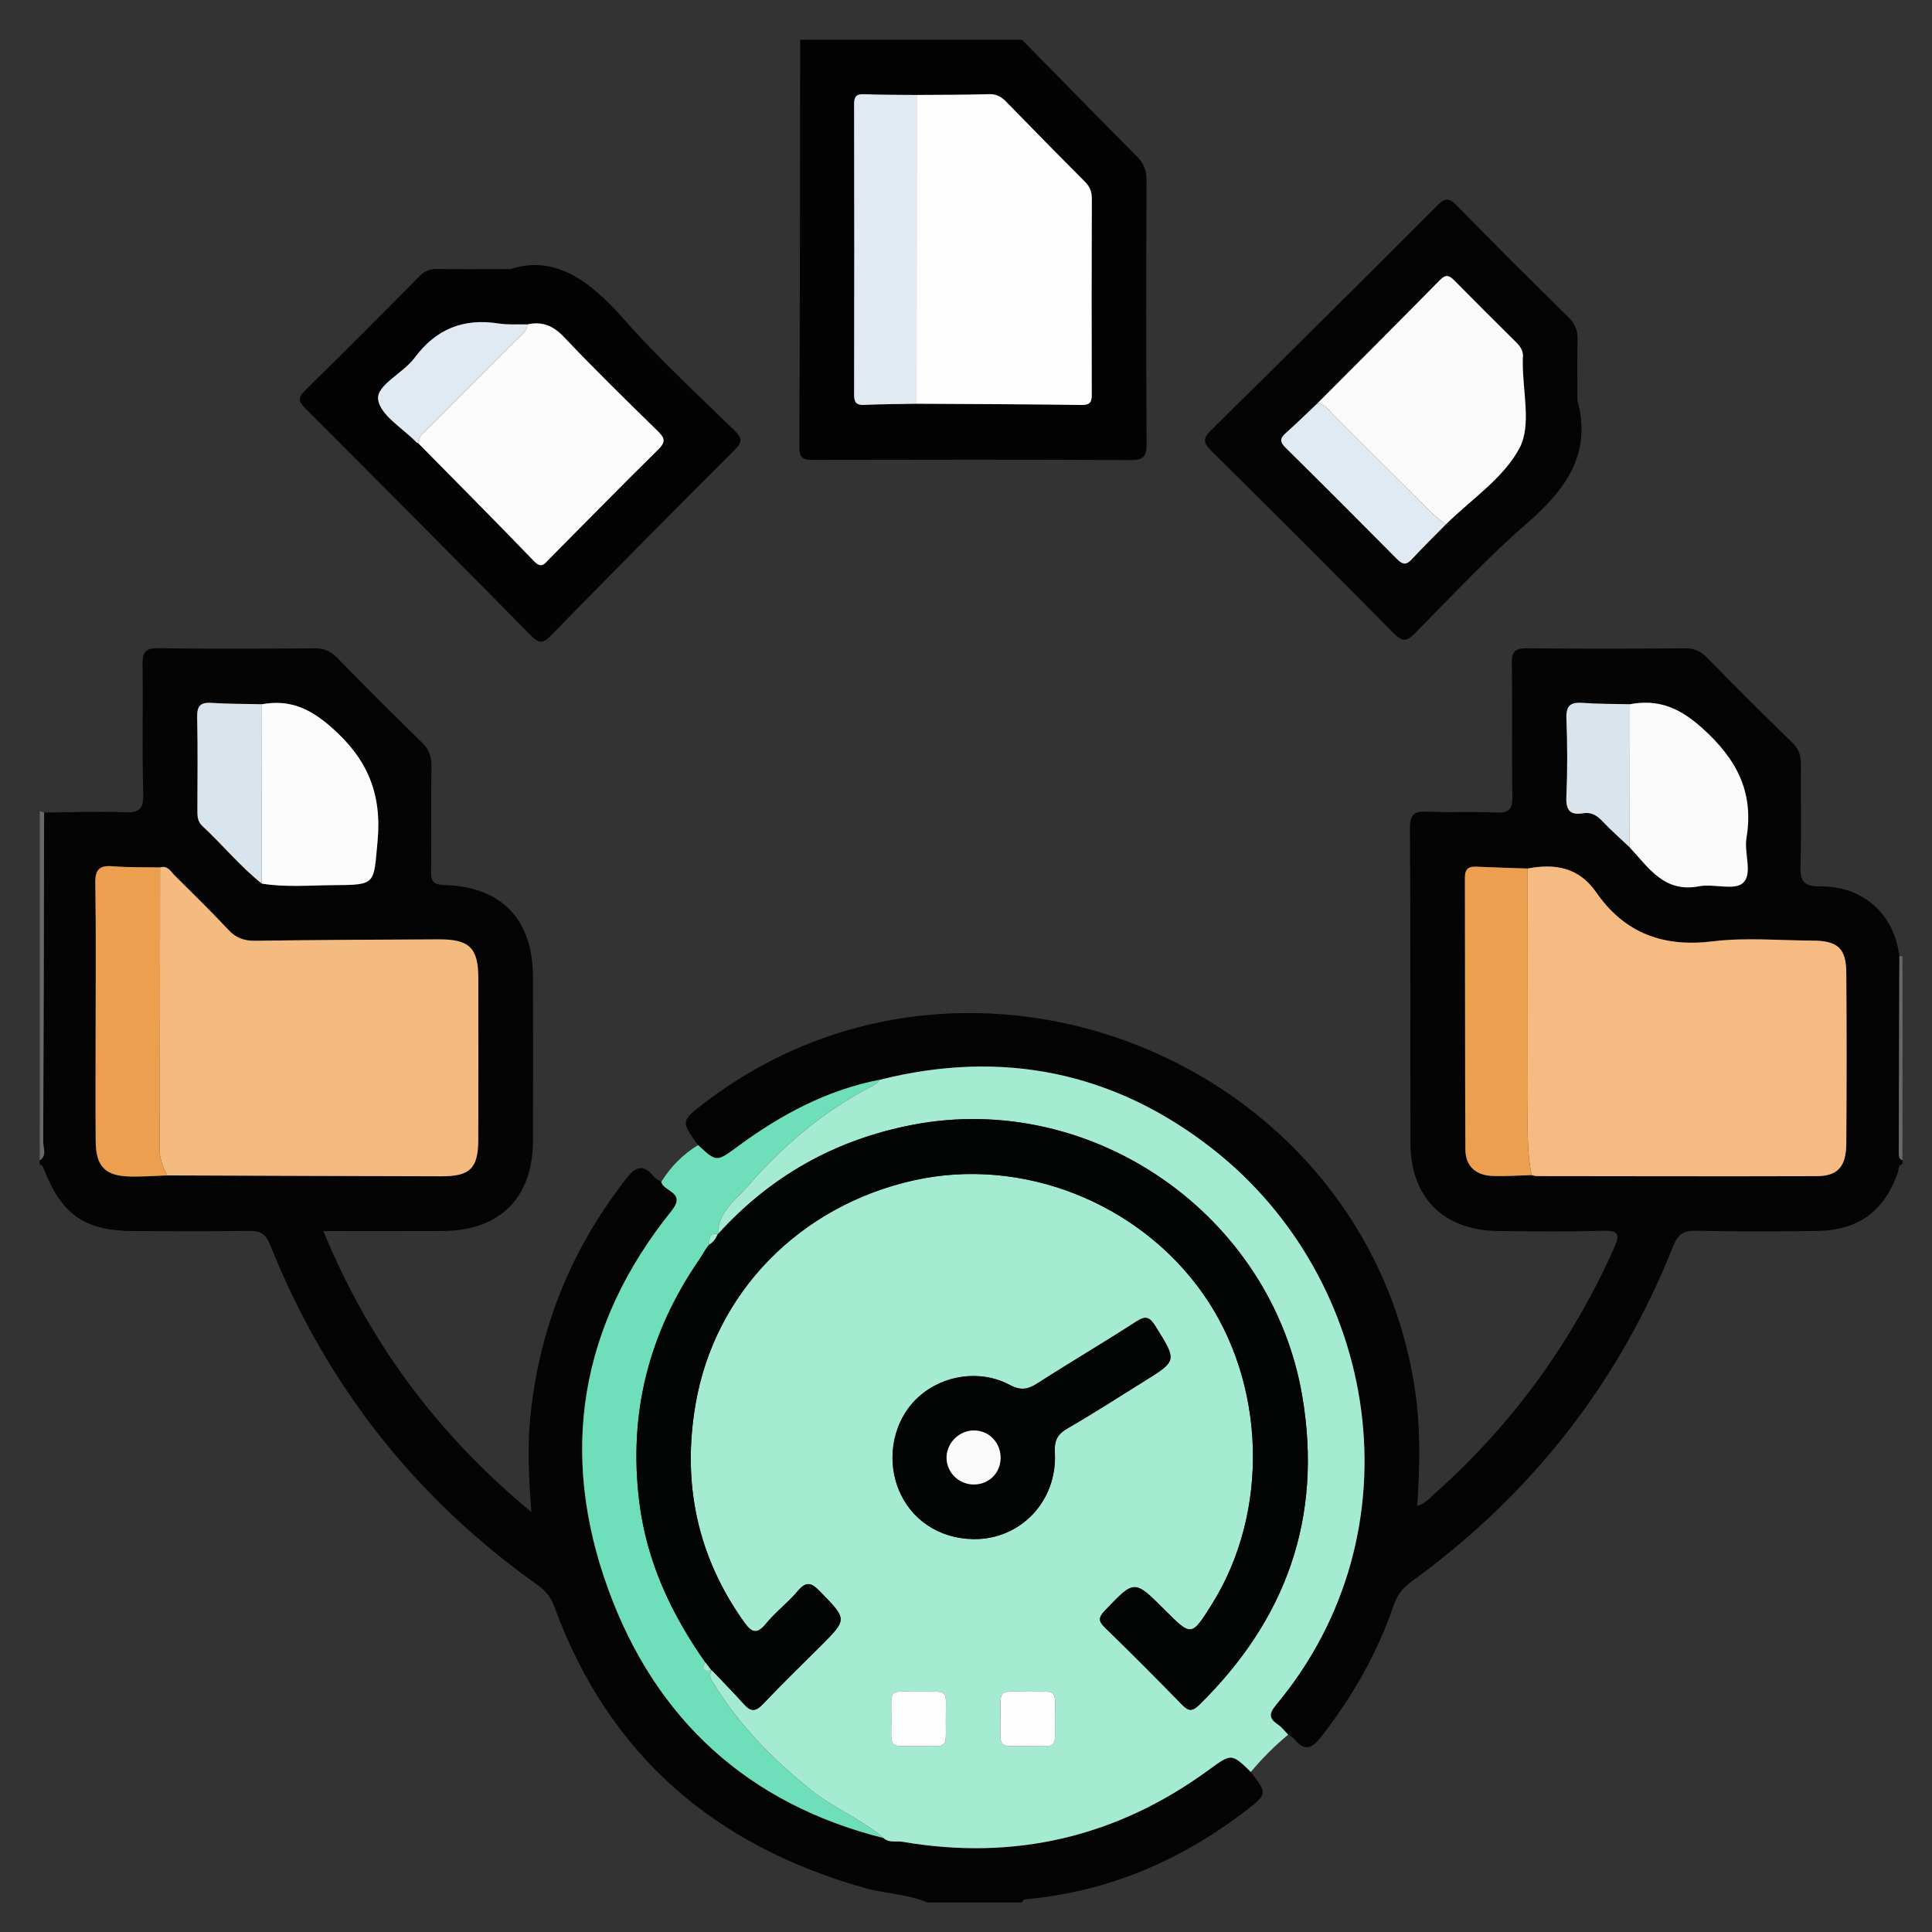
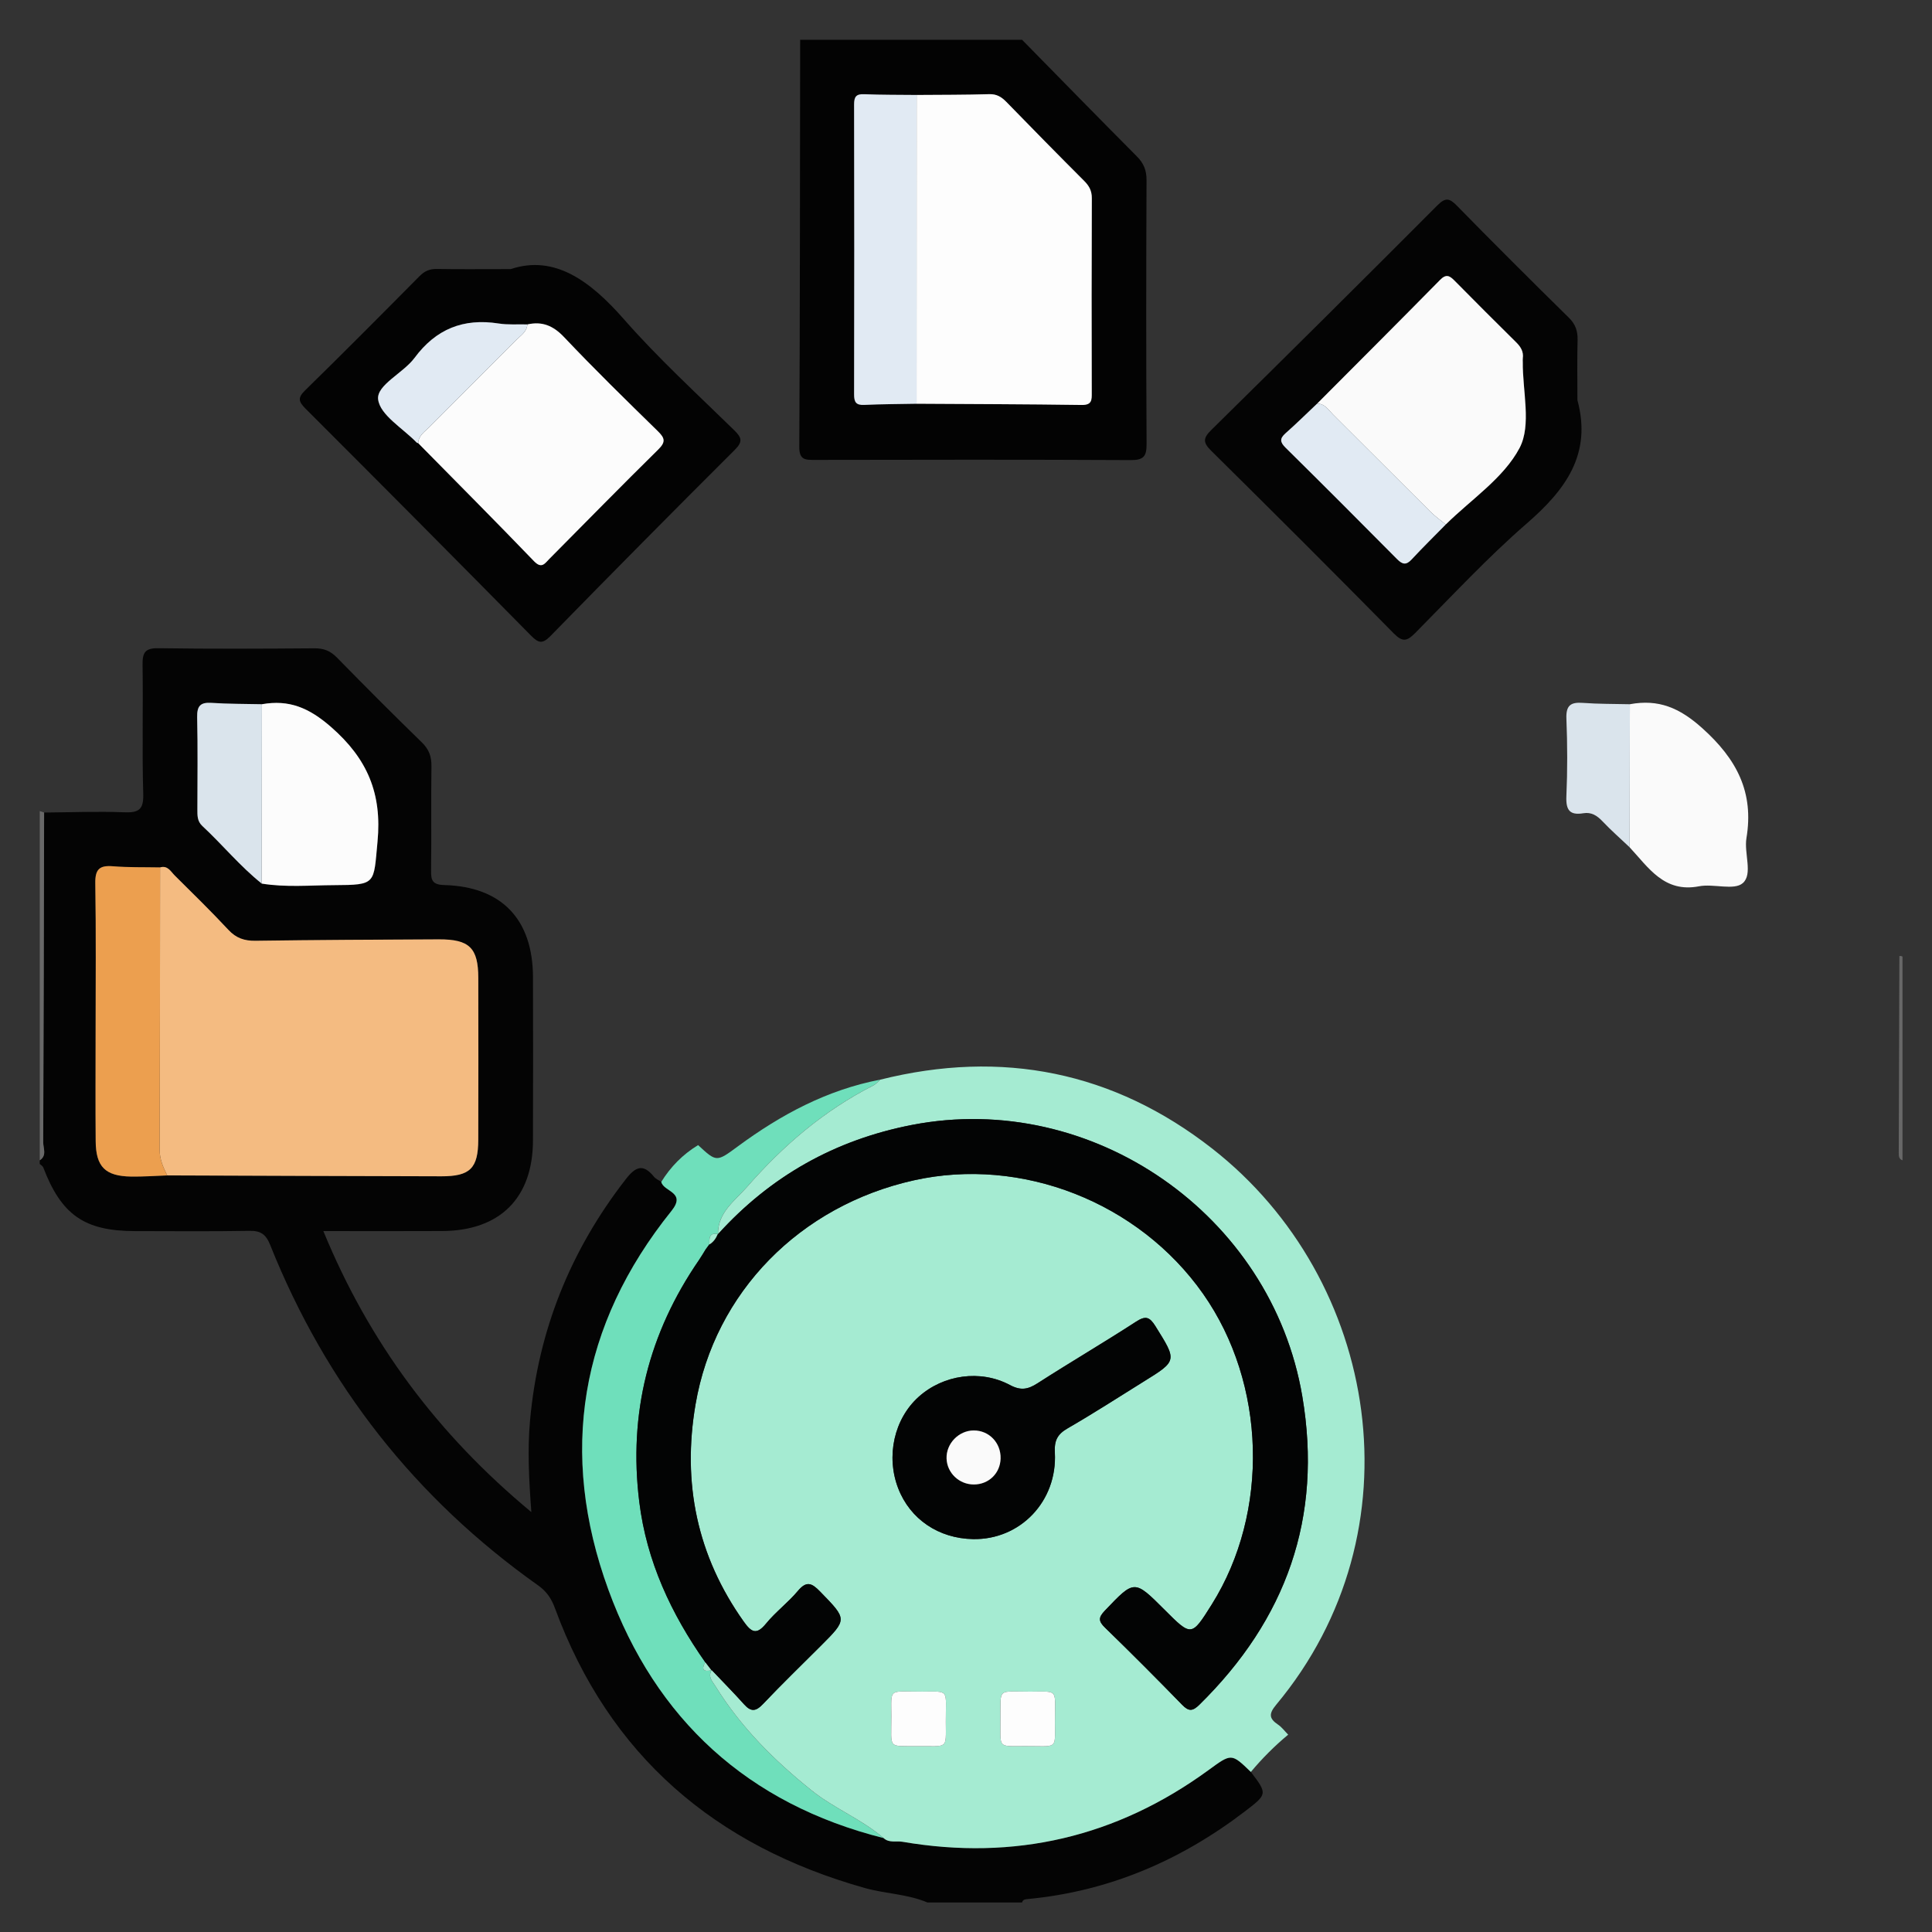
<svg xmlns="http://www.w3.org/2000/svg" version="1.1" id="Layer_1" x="0px" y="0px" width="85px" height="85px" viewBox="0 0 85 85" xml:space="preserve">
  <rect x="0" y="0" width="85" height="85" fill="#333333" stroke="none" />
  <g id="Layer_1_1_" display="none">
    <path display="inline" fill="#030303" d="M42.807,4.472c11.269,0,22.541,0.083,33.808-0.04c4.668-0.05,8.201,3.523,8.171,8.15   c-0.093,14.03-0.03,28.062-0.036,42.092c-0.001,3.911-2.402,6.93-6.115,7.725c-0.722,0.156-1.455,0.146-2.188,0.146   c-6.227,0.003-12.452,0.011-18.68-0.011c-0.636-0.004-0.883,0.113-0.861,0.82c0.055,1.887,0.041,3.774,0.005,5.662   c-0.011,0.575,0.123,0.764,0.731,0.756c2.534-0.035,5.071-0.043,7.605-0.002c2.023,0.033,3.799,0.73,5.179,2.27   c0.86,0.957,1.315,2.081,1.313,3.38c-0.004,1.269,0.003,2.536-0.002,3.806c-0.004,1.283-0.434,1.723-1.721,1.723   c-10.113,0.003-20.229,0-30.343,0c-7.945,0-15.89,0.002-23.835,0c-1.569,0-1.926-0.359-1.928-1.938c0-0.985,0-1.973,0-2.959   c0-3.25,1.911-5.522,5.111-6.137c1.094-0.208,2.189-0.146,3.286-0.152c1.888-0.013,3.776-0.036,5.662,0.015   c0.662,0.021,0.786-0.191,0.773-0.801c-0.04-1.859-0.05-3.723,0.003-5.578c0.021-0.731-0.233-0.865-0.905-0.863   c-6.311,0.023-12.622,0.006-18.933,0.018c-3.29,0.008-5.734-1.385-7.253-4.318c-0.511-0.986-0.75-2.061-0.75-3.174   c-0.003-14.37-0.021-28.738,0.01-43.105C0.925,7.689,4.33,4.485,8.742,4.481C20.098,4.464,31.452,4.472,42.807,4.472z    M74.936,42.17c-1.027,0.671-1.494,1.51-0.854,2.717c0.128,0.24,0.154,0.535,0.217,0.807c0.08,0.352,0.286,0.531,0.649,0.523   c1.06,0.271,2.118,0.547,3.18,0.819c1.106,0.296,2.214,0.595,3.322,0.888c0.353,0.094,0.618,0.137,0.601-0.416   c-0.041-1.316-0.031-2.638-0.002-3.955c0.01-0.432-0.166-0.585-0.546-0.673c-1.116-0.26-2.226-0.543-3.338-0.817   c-0.531-0.146-1.083-0.241-1.589-0.447C75.837,41.315,75.316,41.498,74.936,42.17z M80.848,39.854   c0.037,0.02,0.075,0.039,0.114,0.058c-0.017-0.042-0.034-0.083-0.051-0.125c-0.06-0.124-0.103-0.262-0.183-0.37   c-2.58-3.447-7.89-3.564-10.853-0.207c-0.59,0.668-1.183,0.963-2.062,0.733c-5.572-1.457-11.149-2.902-16.729-4.34   c-0.768-0.198-1.188-0.633-1.341-1.429c-0.646-3.31-3.31-5.64-6.655-5.796c-1.201-0.056-2.37,0.157-3.539,0.887   c1.757,0.452,3.354,0.897,4.969,1.264c0.905,0.206,1.41,0.689,1.625,1.59c0.287,1.202,0.631,2.391,0.979,3.577   c0.183,0.612,0.033,1.105-0.394,1.543c-0.94,0.97-1.887,1.936-2.826,2.907c-0.477,0.493-1.016,0.624-1.688,0.435   c-1.353-0.379-2.715-0.724-4.083-1.045c-0.324-0.076-0.655-0.3-1.094-0.127c0.127,0.184,0.211,0.325,0.315,0.45   c2.805,3.407,7.819,3.493,10.792,0.141c0.646-0.726,1.271-0.942,2.221-0.69c5.402,1.437,10.814,2.847,16.238,4.209   c1.008,0.254,1.539,0.721,1.733,1.756c0.356,1.889,1.433,3.345,3.024,4.4c2.127,1.416,5.152,1.555,6.932,0.338   c-0.248-0.279-0.609-0.27-0.923-0.354c-1.356-0.362-2.718-0.711-4.084-1.038c-0.698-0.168-1.144-0.552-1.333-1.251   c-0.338-1.247-0.7-2.488-1.039-3.734c-0.191-0.707-0.05-1.314,0.503-1.847c0.833-0.799,1.657-1.611,2.425-2.471   c0.641-0.716,1.328-0.907,2.258-0.643C77.672,39.123,79.232,39.597,80.848,39.854z M71.443,52.832   c-0.848-0.587-1.752-0.85-2.815-0.828c-3.257,0.059-6.517,0.061-9.772-0.003c-0.922-0.019-1.551,0.265-2.022,1.006   c-0.657,0.611-1.38,0.72-2.146,0.233c-1.453-0.924-2.764-0.811-4.408-0.139c-1.754,0.717-2.854,1.609-3.25,3.438   c-0.166,0.772-0.734,1.168-1.543,1.168c-1.771,0.002-3.542,0.002-5.314,0c-0.764-0.001-1.273-0.366-1.532-1.085   c-0.114-0.316-0.284-0.62-0.35-0.943c-0.254-1.254-0.949-2.021-2.247-2.209c-0.243-0.035-0.501-0.138-0.697-0.283   c-1.479-1.104-2.923-0.855-4.375,0.054c-0.766,0.479-1.487,0.379-2.144-0.234c-0.472-0.745-1.102-1.046-2.026-1.006   c-1.852,0.08-3.709,0.021-5.564,0.024c-4.58,0.009-9.161,0.021-13.741,0.031c-1.038-0.231-1.361-0.592-1.361-1.596   C6.129,37.644,6.128,24.824,6.136,12.005c0-1.399,0.862-2.254,2.25-2.313C8.583,9.683,8.78,9.688,8.977,9.688   c22.568,0,45.134,0,67.705,0c0.281,0,0.563-0.004,0.844,0.021c1.107,0.103,1.912,0.931,1.99,2.044   c0.021,0.281,0.01,0.563,0.01,0.845c0,7.241,0,14.481,0.008,21.722c0,0.31-0.146,0.677,0.283,0.877   c0.785,0.365,1.439,0.938,2.222,1.531c0-0.281,0-0.44,0-0.6c0-7.974,0.008-15.947-0.004-23.92c-0.005-2.98-2.066-5.029-5.06-5.03   c-22.767-0.006-45.531-0.006-68.294,0C5.654,7.181,3.618,9.25,3.61,12.293c-0.008,3.156-0.002,6.311-0.002,9.467   c0,10.96,0.006,21.92-0.006,32.879c-0.002,1.519,0.449,2.82,1.55,3.873c1.112,1.066,2.479,1.317,3.97,1.316   c22.455-0.014,44.911-0.01,67.366-0.01c0.31,0,0.619-0.004,0.93-0.021c2.211-0.107,4.032-1.611,4.475-3.794   c0.342-1.685,0.078-3.396,0.15-5.233C78.824,53.631,75.311,54.195,71.443,52.832z M74.945,34.031   c0.308,0.015,0.627-0.016,0.922,0.054c0.855,0.204,0.976-0.165,0.972-0.946c-0.034-6.354-0.019-12.709-0.019-19.064   c0-1.797,0-1.797-1.872-1.635c-0.169-0.015-0.335-0.044-0.503-0.044C52.814,12.394,31.182,12.397,9.55,12.38   c-0.608,0-0.729,0.175-0.728,0.75c0.017,11.802,0.02,23.604-0.006,35.405c-0.001,0.705,0.233,0.802,0.849,0.799   c4.844-0.021,9.689-0.012,14.534-0.012c0.269,0,0.537,0,0.967,0c-0.768-0.805-0.59-1.563-0.155-2.262   c0.853-1.365,0.727-2.57,0.132-4.112c-0.715-1.852-1.674-3.013-3.592-3.436c-0.753-0.166-1.068-0.736-1.059-1.518   c0.021-1.662,0.005-3.323,0.006-4.985c0.001-1.238,0.155-1.615,1.328-1.917c1.692-0.437,2.481-1.452,3.196-3.057   c0.773-1.735,0.805-3.118-0.13-4.655c-0.489-0.804-0.248-1.476,0.405-2.103c1.138-1.091,2.236-2.224,3.353-3.339   c0.917-0.916,1.249-1.059,2.363-0.427c1.477,0.838,2.726,0.743,4.346,0.105c1.782-0.702,2.845-1.629,3.262-3.439   c0.199-0.863,0.836-1.189,1.712-1.175c1.548,0.027,3.099,0.007,4.646,0.007c1.457,0,1.775,0.124,2.166,1.48   c0.442,1.54,1.338,2.305,2.832,2.987c1.822,0.833,3.312,0.928,4.961-0.115c0.65-0.41,1.287-0.222,1.828,0.331   c0.905,0.927,1.825,1.839,2.748,2.75c1.911,1.888,1.873,1.699,0.728,4.084c-0.419,0.874-0.572,1.615,0.011,2.481   c0.37,0.548,0.657,1.205,0.782,1.852c0.205,1.044,0.806,1.515,1.769,1.842c2.66,0.903,2.346,0.848,2.356,3.405   c0.004,0.758-0.247,1.707,0.112,2.224c0.393,0.564,1.434,0.473,2.181,0.703c0.024,0.008,0.053,0.018,0.079,0.028   c0.322,0.131,0.568,0.053,0.824-0.2C70.182,35.062,72.412,34.192,74.945,34.031z M28.872,35.802   c-0.384-7.415,5.85-14.176,13.27-14.392c7.521-0.219,13.526,4.876,14.538,12.356c0.051,0.375,0.184,0.542,0.524,0.628   c1.553,0.393,3.104,0.795,4.653,1.2c0.383,0.1,0.592,0.101,0.604-0.429c0.043-1.681,0.068-1.681-1.525-2.302   c-0.263-0.102-0.519-0.222-0.785-0.305c-0.649-0.203-1.035-0.629-1.196-1.291c-0.392-1.594-1.022-3.091-1.874-4.496   c-0.318-0.524-0.33-1.057-0.063-1.607c0.172-0.354,0.32-0.717,0.48-1.077c0.563-1.26,0.564-1.263-0.406-2.227   c-0.558-0.555-1.046-1.376-1.714-1.571c-0.721-0.211-1.489,0.494-2.226,0.823c-0.687,0.308-1.271,0.292-1.906-0.106   c-1.102-0.689-2.273-1.287-3.54-1.542c-1.326-0.268-2.115-0.93-2.392-2.239c-0.033-0.162-0.146-0.31-0.176-0.472   c-0.168-0.87-0.664-1.171-1.549-1.069c-0.859,0.099-1.88-0.213-2.564,0.152c-0.661,0.354-0.703,1.461-1.011,2.238   c-0.252,0.637-0.655,1.001-1.322,1.157c-0.987,0.23-1.962,0.541-2.853,1.019c-2.883,1.548-1.911,1.406-5.009,0.099   c-0.406-0.171-0.671-0.167-0.946,0.18c-0.173,0.219-0.398,0.397-0.594,0.6c-0.548,0.563-1.422,1.067-1.547,1.714   c-0.124,0.638,0.483,1.436,0.82,2.14c0.334,0.699,0.313,1.323-0.105,1.989c-0.673,1.076-1.271,2.223-1.501,3.464   c-0.261,1.414-1.067,2.091-2.37,2.493c-1.407,0.433-1.39,0.504-1.383,1.952c0.004,0.787-0.25,1.764,0.121,2.307   c0.369,0.541,1.362,0.688,2.107,0.931c0.758,0.247,1.151,0.742,1.317,1.491c0.232,1.047,0.506,2.131,1.123,2.981   c1.118,1.539,1.053,2.987,0.071,4.498c-0.367,0.563-0.319,1.021,0.257,1.407c0.137,0.093,0.237,0.24,0.362,0.354   c0.6,0.545,1.05,1.491,1.784,1.58c0.679,0.082,1.458-0.479,2.158-0.828c0.678-0.338,1.277-0.304,1.906,0.102   c0.806,0.52,1.659,1.056,2.582,1.216c2.109,0.36,3.345,1.505,3.743,3.588c0.078,0.408,0.328,0.521,0.729,0.511   c0.816-0.027,1.639-0.059,2.449,0.006c0.662,0.054,0.958-0.209,1.131-0.813c0.16-0.563,0.438-1.096,0.633-1.649   c0.193-0.557,0.563-0.904,1.122-1.039c1.653-0.396,3.199-1.056,4.654-1.928c0.474-0.281,0.938-0.295,1.45-0.103   c0.854,0.321,1.705,1.192,2.527,0.896c0.791-0.285,1.315-1.265,2.019-1.869c0.511-0.438,0.573-0.812,0.278-1.425   c-0.369-0.772-1.064-1.556-0.851-2.415c0.226-0.895-0.206-0.964-0.798-1.089c-0.305-0.063-0.619-0.103-0.898-0.224   c-0.559-0.242-0.869-0.075-1.246,0.408c-2.629,3.394-6.104,5.319-10.395,5.502C35.58,49.609,29.284,43.768,28.872,35.802z    M42.837,78.238c7.856,0,15.714,0.005,23.572-0.008c0.858-0.002,2.01,0.379,2.493-0.174c0.424-0.483,0.103-1.607,0.137-2.447   c0.041-0.998-0.413-1.729-1.189-2.289c-0.9-0.65-1.928-0.862-3.024-0.862c-14.673,0.005-29.345,0.004-44.017,0.004   c-0.226,0-0.451-0.002-0.675,0.017c-2.325,0.191-3.51,1.459-3.51,3.748c0,0.338,0.051,0.688-0.01,1.012   c-0.168,0.904,0.253,1.021,1.05,1.02C26.053,78.229,34.445,78.238,42.837,78.238z M42.756,69.755c3.547,0,7.096-0.009,10.645,0.011   c0.549,0.002,0.802-0.092,0.787-0.729c-0.043-1.913-0.039-3.83-0.004-5.743c0.012-0.62-0.238-0.761-0.791-0.76   c-7.098,0.01-14.191,0.011-21.29-0.005c-0.522,0-0.676,0.166-0.669,0.68c0.025,1.941,0.036,3.887-0.005,5.828   c-0.012,0.615,0.199,0.734,0.767,0.73C35.717,69.743,39.237,69.755,42.756,69.755z M51.479,42.481   c-0.918-0.495-1.563-0.34-2.375,0.355c-5.365,4.607-13.638,2.094-15.629-4.689c-0.187-0.637-0.344-1.272,0.176-1.829   c0.523-0.561,1.155-0.438,1.806-0.269c2.121,0.552,4.249,1.08,6.369,1.632c0.311,0.081,0.543,0.148,0.837-0.112   c1.762-1.557,1.749-1.543,1.166-3.745c-0.151-0.574-0.441-0.801-0.995-0.934c-2.103-0.508-4.196-1.057-6.287-1.612   c-1.507-0.4-1.809-1.489-0.745-2.606c4.949-5.192,13.729-3.345,16.174,3.403c0.073,0.211,0.139,0.427,0.207,0.641   c0.245,0.746,0.991,0.717,1.473,0.663c0.434-0.049,0.104-0.634,0.017-0.957c-1.271-4.605-5.249-7.93-9.894-8.291   c-4.811-0.374-9.317,2.3-11.229,6.659c-1.946,4.435-0.879,9.558,2.675,12.853C39.92,48.001,47.711,47.467,51.479,42.481z    M60.552,49.271c2.269,0,4.388,0,6.589,0c-0.58-0.953-1.072-1.862-1.316-2.875c-0.068-0.282-0.271-0.342-0.482-0.396   c-1.711-0.445-3.426-0.873-5.133-1.327c-0.516-0.136-0.563,0.084-0.402,0.468c0.282,0.672,0.576,1.338,0.896,1.994   C61.05,47.855,61.2,48.557,60.552,49.271z" />
-     <path display="inline" fill="#D7EBFD" d="M74.945,34.031c-2.533,0.161-4.766,1.03-6.59,2.832c-0.256,0.253-0.502,0.332-0.824,0.2   c-0.026-0.011-0.053-0.02-0.079-0.028c-0.747-0.23-1.788-0.139-2.181-0.703c-0.359-0.518-0.108-1.466-0.112-2.224   c-0.013-2.558,0.304-2.502-2.357-3.405c-0.962-0.327-1.563-0.798-1.768-1.842c-0.125-0.647-0.412-1.304-0.782-1.852   c-0.583-0.867-0.43-1.607-0.011-2.481c1.147-2.385,1.186-2.196-0.728-4.084c-0.923-0.91-1.843-1.823-2.746-2.75   c-0.543-0.553-1.18-0.741-1.828-0.331c-1.651,1.042-3.141,0.947-4.961,0.115c-1.494-0.682-2.392-1.447-2.834-2.987   c-0.391-1.356-0.707-1.479-2.164-1.48c-1.551,0-3.101,0.021-4.647-0.007c-0.876-0.015-1.513,0.312-1.712,1.175   c-0.417,1.81-1.48,2.737-3.262,3.439c-1.62,0.638-2.869,0.733-4.346-0.105c-1.115-0.632-1.446-0.489-2.363,0.427   c-1.116,1.115-2.214,2.248-3.353,3.339c-0.653,0.627-0.895,1.298-0.405,2.103c0.935,1.538,0.903,2.92,0.13,4.655   c-0.714,1.604-1.503,2.62-3.196,3.057c-1.173,0.303-1.327,0.679-1.328,1.917c-0.001,1.662,0.014,3.324-0.006,4.985   c-0.009,0.782,0.305,1.352,1.059,1.518c1.918,0.422,2.877,1.584,3.592,3.436c0.595,1.542,0.721,2.747-0.132,4.112   c-0.435,0.696-0.613,1.457,0.155,2.262c-0.43,0-0.698,0-0.967,0c-4.844,0-9.689-0.012-14.534,0.012   c-0.616,0.003-0.85-0.094-0.849-0.799C8.843,36.733,8.84,24.931,8.823,13.129c0-0.575,0.12-0.75,0.728-0.75   c21.631,0.017,43.264,0.014,64.895,0.016c0.168,0,0.334,0.029,0.504,0.044C74.947,19.637,74.945,26.834,74.945,34.031z" />
-     <path display="inline" fill="#E8EBED" d="M28.825,53.007c0.657,0.613,1.378,0.714,2.144,0.234c1.452-0.909,2.897-1.157,4.375-0.054   c0.196,0.146,0.455,0.248,0.697,0.283c1.298,0.188,1.993,0.955,2.247,2.209c0.065,0.323,0.236,0.627,0.35,0.943   c0.259,0.719,0.768,1.084,1.532,1.085c1.771,0.002,3.543,0.002,5.314,0c0.809,0,1.379-0.396,1.545-1.168   c0.394-1.829,1.494-2.724,3.248-3.438c1.646-0.672,2.957-0.785,4.408,0.139c0.766,0.484,1.486,0.378,2.146-0.233   c4.573,0.004,9.146,0.007,13.721,0.015c0.315,0,0.614-0.035,0.892-0.188c3.867,1.364,7.383,0.799,10.601-2.063   c-0.071,1.843,0.188,3.553-0.149,5.234c-0.441,2.182-2.265,3.686-4.476,3.794c-0.312,0.017-0.62,0.021-0.931,0.021   c-22.454,0-44.91-0.004-67.365,0.011c-1.49,0.001-2.858-0.25-3.97-1.315c-1.101-1.055-1.552-2.357-1.55-3.873   C3.615,43.68,3.608,32.72,3.608,21.76c0-3.156-0.006-6.311,0.002-9.467C3.618,9.25,5.654,7.181,8.678,7.18   c22.765-0.006,45.53-0.006,68.294,0c2.991,0,5.055,2.05,5.06,5.03c0.012,7.974,0.004,15.947,0.004,23.92c0,0.159,0,0.318,0,0.6   c-0.78-0.593-1.435-1.166-2.22-1.531c-0.433-0.2-0.285-0.567-0.285-0.877c-0.008-7.241-0.006-14.481-0.006-21.722   c0-0.282,0.009-0.564-0.012-0.845c-0.076-1.114-0.883-1.942-1.988-2.044c-0.28-0.026-0.563-0.021-0.846-0.021   c-22.568-0.001-45.137-0.001-67.705,0c-0.197,0-0.395-0.005-0.592,0.003c-1.388,0.059-2.249,0.914-2.25,2.313   c-0.005,12.818-0.004,25.638,0,38.457c0,1.004,0.324,1.362,1.361,1.596c-0.106,0.771,0.311,0.967,0.993,0.965   C15.267,53.011,22.046,53.011,28.825,53.007z" />
+     <path display="inline" fill="#D7EBFD" d="M74.945,34.031c-2.533,0.161-4.766,1.03-6.59,2.832c-0.256,0.253-0.502,0.332-0.824,0.2   c-0.026-0.011-0.053-0.02-0.079-0.028c-0.747-0.23-1.788-0.139-2.181-0.703c-0.359-0.518-0.108-1.466-0.112-2.224   c-0.013-2.558,0.304-2.502-2.357-3.405c-0.962-0.327-1.563-0.798-1.768-1.842c-0.125-0.647-0.412-1.304-0.782-1.852   c-0.583-0.867-0.43-1.607-0.011-2.481c1.147-2.385,1.186-2.196-0.728-4.084c-0.923-0.91-1.843-1.823-2.746-2.75   c-0.543-0.553-1.18-0.741-1.828-0.331c-1.651,1.042-3.141,0.947-4.961,0.115c-1.494-0.682-2.392-1.447-2.834-2.987   c-0.391-1.356-0.707-1.479-2.164-1.48c-1.551,0-3.101,0.021-4.647-0.007c-0.876-0.015-1.513,0.312-1.712,1.175   c-0.417,1.81-1.48,2.737-3.262,3.439c-1.62,0.638-2.869,0.733-4.346-0.105c-1.115-0.632-1.446-0.489-2.363,0.427   c-1.116,1.115-2.214,2.248-3.353,3.339c-0.653,0.627-0.895,1.298-0.405,2.103c0.935,1.538,0.903,2.92,0.13,4.655   c-0.714,1.604-1.503,2.62-3.196,3.057c-1.173,0.303-1.327,0.679-1.328,1.917c-0.001,1.662,0.014,3.324-0.006,4.985   c-0.009,0.782,0.305,1.352,1.059,1.518c1.918,0.422,2.877,1.584,3.592,3.436c0.595,1.542,0.721,2.747-0.132,4.112   c-0.43,0-0.698,0-0.967,0c-4.844,0-9.689-0.012-14.534,0.012   c-0.616,0.003-0.85-0.094-0.849-0.799C8.843,36.733,8.84,24.931,8.823,13.129c0-0.575,0.12-0.75,0.728-0.75   c21.631,0.017,43.264,0.014,64.895,0.016c0.168,0,0.334,0.029,0.504,0.044C74.947,19.637,74.945,26.834,74.945,34.031z" />
    <path display="inline" fill="#FBDD75" d="M28.872,35.802c0.413,7.966,6.708,13.808,14.671,13.474   c4.289-0.18,7.766-2.106,10.395-5.5c0.375-0.483,0.688-0.65,1.246-0.408c0.279,0.119,0.596,0.16,0.898,0.224   c0.592,0.125,1.021,0.194,0.798,1.091c-0.216,0.857,0.479,1.641,0.851,2.414c0.295,0.612,0.23,0.984-0.278,1.426   c-0.701,0.604-1.228,1.584-2.021,1.869c-0.822,0.295-1.674-0.576-2.524-0.897c-0.515-0.192-0.979-0.181-1.451,0.103   c-1.455,0.872-3.001,1.53-4.654,1.928c-0.563,0.136-0.929,0.482-1.12,1.037c-0.195,0.558-0.475,1.086-0.635,1.651   c-0.173,0.604-0.469,0.866-1.131,0.813c-0.813-0.063-1.633-0.035-2.449-0.008c-0.4,0.014-0.651-0.102-0.729-0.51   c-0.398-2.083-1.634-3.226-3.743-3.588c-0.923-0.16-1.776-0.695-2.582-1.216c-0.629-0.403-1.228-0.438-1.906-0.103   c-0.7,0.35-1.479,0.91-2.158,0.83c-0.734-0.09-1.184-1.035-1.784-1.58c-0.125-0.112-0.225-0.262-0.362-0.354   c-0.576-0.387-0.625-0.844-0.257-1.407c0.982-1.511,1.046-2.959-0.071-4.498c-0.617-0.851-0.891-1.934-1.123-2.981   c-0.166-0.749-0.559-1.244-1.317-1.491c-0.745-0.243-1.738-0.39-2.107-0.931c-0.371-0.543-0.116-1.521-0.121-2.307   c-0.007-1.448-0.024-1.519,1.383-1.952c1.303-0.402,2.109-1.079,2.37-2.493c0.23-1.242,0.828-2.389,1.501-3.464   c0.418-0.666,0.44-1.29,0.105-1.989c-0.337-0.704-0.944-1.502-0.82-2.14c0.125-0.647,0.999-1.151,1.547-1.714   c0.196-0.202,0.421-0.38,0.594-0.6c0.275-0.347,0.54-0.351,0.946-0.18c3.098,1.307,2.126,1.449,5.009-0.099   c0.891-0.478,1.866-0.789,2.853-1.019c0.667-0.155,1.07-0.52,1.322-1.157c0.308-0.777,0.35-1.885,1.011-2.238   c0.684-0.366,1.705-0.054,2.564-0.152c0.887-0.102,1.381,0.2,1.551,1.069c0.028,0.163,0.141,0.31,0.174,0.472   c0.274,1.309,1.063,1.971,2.392,2.239c1.265,0.255,2.44,0.853,3.54,1.542c0.636,0.398,1.223,0.414,1.906,0.106   c0.732-0.329,1.505-1.034,2.226-0.823c0.668,0.195,1.156,1.016,1.714,1.571c0.973,0.964,0.969,0.967,0.406,2.227   c-0.16,0.359-0.311,0.723-0.482,1.077c-0.268,0.551-0.256,1.083,0.063,1.607c0.851,1.404,1.481,2.901,1.874,4.496   c0.16,0.662,0.547,1.087,1.197,1.291c0.268,0.083,0.521,0.203,0.785,0.305c1.596,0.622,1.567,0.621,1.524,2.302   c-0.014,0.53-0.224,0.529-0.604,0.429c-1.549-0.404-3.102-0.807-4.652-1.2c-0.342-0.086-0.475-0.253-0.525-0.628   c-1.011-7.48-7.016-12.575-14.537-12.356C34.722,21.625,28.488,28.387,28.872,35.802z" />
    <path display="inline" fill="#EBEEF0" d="M42.837,78.238c-8.393,0-16.785-0.012-25.177,0.018c-0.797,0.002-1.218-0.113-1.05-1.018   c0.061-0.326,0.01-0.674,0.01-1.012c0-2.289,1.186-3.559,3.51-3.748c0.224-0.021,0.45-0.019,0.675-0.019   c14.672,0,29.345,0.001,44.017-0.004c1.099,0,2.123,0.212,3.025,0.862c0.775,0.561,1.229,1.289,1.188,2.287   c-0.034,0.842,0.287,1.965-0.138,2.447c-0.482,0.553-1.635,0.172-2.492,0.174C58.552,78.243,50.693,78.238,42.837,78.238z" />
    <path display="inline" fill="#817481" d="M80.846,39.855c-1.611-0.258-3.174-0.732-4.738-1.177   c-0.93-0.264-1.615-0.073-2.258,0.643c-0.768,0.86-1.592,1.672-2.425,2.471c-0.553,0.531-0.694,1.14-0.503,1.845   c0.339,1.248,0.701,2.489,1.039,3.736c0.189,0.7,0.635,1.083,1.333,1.251c1.366,0.327,2.728,0.676,4.084,1.038   c0.313,0.084,0.675,0.072,0.923,0.352c-1.779,1.219-4.805,1.08-6.932-0.336c-1.594-1.058-2.668-2.514-3.023-4.4   c-0.195-1.035-0.729-1.504-1.734-1.756c-5.424-1.363-10.836-2.772-16.238-4.209c-0.947-0.252-1.575-0.036-2.221,0.69   c-2.975,3.352-7.987,3.268-10.792-0.141c-0.104-0.125-0.188-0.266-0.315-0.45c0.438-0.173,0.77,0.052,1.094,0.127   c1.368,0.321,2.731,0.666,4.083,1.045c0.673,0.189,1.211,0.058,1.689-0.435c0.938-0.971,1.885-1.937,2.825-2.907   c0.427-0.438,0.572-0.932,0.394-1.543c-0.353-1.186-0.692-2.375-0.979-3.577c-0.215-0.901-0.719-1.385-1.625-1.59   c-1.614-0.367-3.21-0.813-4.968-1.264c1.169-0.73,2.338-0.943,3.539-0.887c3.346,0.157,6.012,2.487,6.655,5.796   c0.153,0.795,0.573,1.23,1.341,1.429c5.577,1.438,11.154,2.883,16.729,4.34c0.88,0.23,1.472-0.064,2.062-0.733   c2.964-3.358,8.271-3.24,10.853,0.207c0.08,0.108,0.123,0.246,0.183,0.37C80.891,39.81,80.867,39.832,80.846,39.855z" />
    <path display="inline" fill="#A499A4" d="M42.756,69.755c-3.52,0-7.04-0.012-10.56,0.013c-0.568,0.004-0.779-0.115-0.767-0.729   c0.041-1.94,0.03-3.888,0.005-5.828c-0.006-0.515,0.147-0.681,0.669-0.678c7.096,0.014,14.192,0.013,21.29,0.003   c0.553-0.001,0.803,0.14,0.791,0.76c-0.035,1.913-0.039,3.83,0.004,5.743c0.015,0.638-0.238,0.729-0.787,0.729   C49.854,69.746,46.305,69.755,42.756,69.755z" />
-     <path display="inline" fill="#E7E9EB" d="M51.479,42.481c-3.768,4.985-11.559,5.52-16.256,1.162   c-3.554-3.294-4.621-8.417-2.675-12.854c1.912-4.359,6.421-7.033,11.229-6.659c4.646,0.361,8.623,3.686,9.895,8.291   c0.09,0.322,0.417,0.908-0.018,0.957c-0.479,0.054-1.227,0.083-1.473-0.663c-0.068-0.213-0.133-0.43-0.207-0.641   c-2.443-6.748-11.225-8.595-16.173-3.403c-1.064,1.117-0.762,2.207,0.745,2.606c2.091,0.555,4.184,1.104,6.287,1.612   c0.552,0.133,0.843,0.36,0.995,0.934c0.583,2.202,0.596,2.188-1.166,3.745c-0.294,0.26-0.526,0.193-0.837,0.112   c-2.121-0.553-4.248-1.081-6.369-1.632c-0.65-0.169-1.283-0.292-1.806,0.269c-0.52,0.556-0.363,1.191-0.176,1.829   c1.993,6.784,10.265,9.297,15.63,4.689C49.913,42.141,50.561,41.986,51.479,42.481z" />
    <path display="inline" fill="#C3E1FE" d="M74.945,34.031c0-7.197,0.002-14.394,0.003-21.591c1.872-0.162,1.872-0.162,1.872,1.635   c0,6.355-0.016,12.71,0.019,19.064c0.004,0.781-0.114,1.149-0.972,0.946C75.572,34.015,75.253,34.046,74.945,34.031z" />
    <path display="inline" fill="#D4E8FA" d="M60.552,49.271c0.648-0.715,0.498-1.416,0.147-2.139   c-0.318-0.654-0.612-1.322-0.896-1.994c-0.16-0.384-0.109-0.604,0.403-0.468c1.707,0.454,3.422,0.884,5.133,1.327   c0.212,0.057,0.414,0.113,0.481,0.396c0.246,1.013,0.738,1.922,1.318,2.875C64.939,49.271,62.82,49.271,60.552,49.271z" />
    <path display="inline" fill="#D2E4F3" d="M28.825,53.007c-6.779,0.004-13.559,0.004-20.338,0.017   c-0.683,0.002-1.099-0.193-0.993-0.965c4.58-0.012,9.161-0.022,13.741-0.033c1.855-0.004,3.712,0.058,5.564-0.022   C27.724,51.961,28.353,52.262,28.825,53.007z" />
    <path display="inline" fill="#E6E9EC" d="M78.164,42.063c1.111,0.274,2.223,0.557,3.338,0.817c0.38,0.088,0.557,0.242,0.546,0.673   c-0.03,1.317-0.039,2.639,0.002,3.955c0.019,0.553-0.248,0.51-0.601,0.416c-1.108-0.293-2.215-0.592-3.322-0.888   C78.141,45.379,78.15,43.721,78.164,42.063z" />
    <path display="inline" fill="#C2DFFB" d="M78.164,42.063c-0.014,1.658-0.023,3.315-0.037,4.974c-1.061-0.273-2.12-0.547-3.18-0.819   c-0.004-1.35-0.008-2.698-0.012-4.047c0.381-0.673,0.899-0.855,1.64-0.554C77.081,41.822,77.633,41.918,78.164,42.063z" />
    <path display="inline" fill="#D2E4F3" d="M71.443,52.832c-0.277,0.154-0.576,0.189-0.894,0.188   c-4.573-0.008-9.146-0.01-13.721-0.014c0.473-0.742,1.103-1.023,2.022-1.006c3.256,0.063,6.518,0.063,9.772,0.003   C69.691,51.982,70.598,52.245,71.443,52.832z" />
    <path display="inline" fill="#D3E6F8" d="M74.936,42.17c0.004,1.35,0.008,2.698,0.014,4.047c-0.363,0.008-0.569-0.174-0.649-0.523   c-0.063-0.271-0.089-0.564-0.217-0.807C73.441,43.682,73.906,42.841,74.936,42.17z" />
    <path display="inline" fill="#817481" d="M80.911,39.788c0.017,0.042,0.034,0.083,0.051,0.125c-0.039-0.02-0.077-0.039-0.114-0.058   C80.867,39.832,80.891,39.81,80.911,39.788z" />
  </g>
  <path fill-rule="evenodd" clip-rule="evenodd" fill="#040404" d="M55.032,77.957c0.73,0.962,0.739,0.974-0.267,1.741  c-2.831,2.162-5.991,3.519-9.56,3.853c-0.111,0.01-0.207,0.025-0.239,0.151c-1.388,0-2.774,0-4.162,0  c-0.877-0.374-1.839-0.381-2.747-0.635c-6.588-1.852-11.256-5.823-13.644-12.318c-0.153-0.418-0.364-0.732-0.734-0.995  c-5.403-3.828-9.332-8.827-11.789-14.974c-0.192-0.48-0.42-0.638-0.924-0.628c-1.679,0.029-3.36,0.014-5.04,0.011  c-2.214-0.005-3.226-0.714-4.023-2.801c-0.023-0.062-0.103-0.103-0.156-0.153c0-0.053,0-0.106,0-0.16  c0.326-0.211,0.151-0.534,0.152-0.798c0.022-4.834,0.029-9.668,0.04-14.503c1.172-0.008,2.347-0.057,3.517-0.011  c0.638,0.025,0.867-0.106,0.846-0.806c-0.056-1.892-0.001-3.787-0.03-5.679c-0.008-0.535,0.105-0.743,0.694-0.734  c2.292,0.034,4.587,0.023,6.88,0.005c0.407-0.003,0.696,0.119,0.98,0.409c1.231,1.257,2.474,2.504,3.734,3.731  c0.316,0.307,0.429,0.625,0.422,1.056c-0.022,1.52,0.005,3.04-0.016,4.56c-0.006,0.439,0.041,0.645,0.583,0.66  c2.529,0.07,3.894,1.512,3.9,4.053c0.005,2.4,0.009,4.801-0.001,7.201c-0.011,2.517-1.454,3.951-3.979,3.967  c-1.704,0.01-3.408,0.002-5.243,0.002c2.019,4.91,5.022,8.938,9.151,12.364c-0.107-1.456-0.174-2.743-0.057-4.038  c0.359-3.955,1.776-7.473,4.209-10.604c0.432-0.556,0.762-0.704,1.241-0.115c0.079,0.098,0.212,0.152,0.321,0.227  c0.093,0.439,1.121,0.443,0.449,1.278c-4.04,5.023-4.967,10.662-2.775,16.669c2.082,5.705,6.139,9.423,12.104,10.923  c0.243,0.229,0.558,0.117,0.834,0.164c4.925,0.843,9.414-0.204,13.453-3.147C54.181,77.138,54.172,77.126,55.032,77.957z   M11.515,38.874c1.056,0.173,2.118,0.074,3.177,0.069c1.881-0.01,1.74-0.044,1.918-1.912c0.202-2.112-0.438-3.646-2.049-5.051  c-0.969-0.844-1.843-1.208-3.036-0.997c-0.74-0.017-1.483-0.01-2.221-0.059c-0.494-0.032-0.639,0.144-0.629,0.631  c0.03,1.352,0.012,2.706,0.01,4.058c0,0.266-0.009,0.517,0.218,0.728C9.792,37.166,10.562,38.114,11.515,38.874z M7.355,51.714  c4.021,0.014,8.042,0.031,12.063,0.039c1.267,0.002,1.62-0.353,1.623-1.616c0.008-2.371,0.005-4.741,0.001-7.112  c-0.002-1.318-0.389-1.701-1.732-1.696c-2.69,0.011-5.38,0.024-8.07,0.062c-0.489,0.007-0.852-0.115-1.192-0.48  c-0.763-0.818-1.563-1.601-2.358-2.388c-0.177-0.176-0.311-0.461-0.649-0.359c-0.691-0.014-1.386,0.005-2.074-0.051  c-0.588-0.048-0.785,0.13-0.775,0.746c0.037,2.185,0.014,4.371,0.014,6.555c0,1.599-0.01,3.198,0.003,4.797  c0.01,1.127,0.422,1.535,1.555,1.554C6.295,51.772,6.826,51.731,7.355,51.714z" />
-   <path fill-rule="evenodd" clip-rule="evenodd" fill="#040404" d="M83.702,51.209c-0.208,0.055-0.159,0.251-0.208,0.39  c-0.598,1.689-1.737,2.534-3.542,2.559c-1.785,0.023-3.572,0.029-5.358-0.01c-0.548-0.012-0.78,0.177-0.979,0.674  c-2.403,6.046-6.271,10.962-11.535,14.774c-0.392,0.284-0.623,0.611-0.774,1.057c-0.708,2.085-1.795,3.963-3.136,5.705  c-0.407,0.53-0.744,0.769-1.237,0.137c-0.062-0.078-0.171-0.118-0.258-0.177c-0.148-0.149-0.277-0.327-0.448-0.443  c-0.398-0.268-0.409-0.479-0.084-0.869c6.373-7.635,4.555-18.715-2.811-24.473c-4.331-3.386-9.249-4.374-14.606-3.032  c-2.333,0.447-4.366,1.538-6.256,2.931c-0.946,0.696-0.94,0.704-1.755-0.051c-0.769-1.06-0.769-1.06,0.33-1.896  c11.597-8.818,28.865-1.919,31.178,12.458c0.279,1.742,0.253,3.499,0.129,5.308c0.37-0.104,0.568-0.362,0.794-0.563  c3.394-3.02,5.996-6.612,7.857-10.756c0.284-0.633,0.214-0.804-0.504-0.783c-1.519,0.046-3.039,0.026-4.56,0.012  c-2.431-0.023-3.881-1.466-3.886-3.884c-0.011-4.613,0.01-9.226-0.021-13.838c-0.004-0.634,0.204-0.755,0.774-0.729  c1.011,0.048,2.026-0.013,3.038,0.039c0.584,0.03,0.702-0.186,0.694-0.724c-0.03-1.946,0.008-3.893-0.024-5.839  c-0.01-0.54,0.156-0.67,0.675-0.665c2.319,0.025,4.64,0.021,6.959,0.001c0.415-0.003,0.69,0.143,0.968,0.426  c1.233,1.255,2.476,2.501,3.739,3.727c0.298,0.29,0.386,0.589,0.38,0.984c-0.017,1.466,0.027,2.935-0.021,4.399  c-0.023,0.684,0.106,0.943,0.88,0.939c1.901-0.011,3.245,1.234,3.47,3.063c-0.01,2.89-0.02,5.779-0.028,8.667  c0,0.134,0.008,0.267,0.165,0.319C83.702,51.103,83.702,51.156,83.702,51.209z M71.707,30.983c-0.688-0.017-1.378-0.007-2.063-0.06  c-0.537-0.041-0.751,0.106-0.729,0.69c0.046,1.14,0.049,2.285-0.001,3.425c-0.025,0.599,0.146,0.841,0.749,0.74  c0.346-0.057,0.597,0.099,0.835,0.35c0.38,0.402,0.799,0.769,1.201,1.15c0.834,0.894,1.517,2.01,3.053,1.713  c0.641-0.124,1.54,0.196,1.924-0.14c0.45-0.392,0.05-1.306,0.16-1.977c0.338-2.025-0.428-3.479-1.946-4.842  C73.887,31.134,72.964,30.75,71.707,30.983z M67.387,51.7c0.078,0.017,0.156,0.044,0.235,0.044c4.104,0.004,8.206,0.015,12.31,0.002  c0.921-0.003,1.291-0.418,1.297-1.441c0.017-2.504,0.018-5.009,0-7.513c-0.007-1.069-0.378-1.404-1.479-1.409  c-1.465-0.007-2.948-0.146-4.393,0.032c-2.188,0.269-3.885-0.357-5.138-2.166c-0.752-1.084-1.806-1.271-3.009-1.038  c-0.743-0.025-1.485-0.044-2.228-0.08c-0.353-0.017-0.535,0.073-0.534,0.479c0.012,3.99,0.002,7.98,0.021,11.97  c0.005,0.72,0.454,1.126,1.169,1.156C66.22,51.761,66.805,51.716,67.387,51.7z" />
  <path fill-rule="evenodd" clip-rule="evenodd" fill="#030303" d="M44.967,1.75c1.682,1.711,3.356,3.428,5.048,5.128  c0.303,0.303,0.43,0.613,0.428,1.048c-0.017,3.866-0.02,7.731,0.002,11.597c0.003,0.536-0.113,0.722-0.689,0.719  c-4.639-0.024-9.277-0.017-13.917-0.008c-0.418,0.001-0.676-0.002-0.673-0.57c0.03-5.971,0.03-11.943,0.038-17.914  C38.458,1.75,41.712,1.75,44.967,1.75z M40.328,4.178c-0.77-0.008-1.54-0.002-2.309-0.033c-0.356-0.015-0.444,0.115-0.443,0.454  c0.009,4.251,0.009,8.502,0,12.753c0,0.333,0.081,0.479,0.442,0.462c0.768-0.036,1.537-0.036,2.306-0.051  c2.423,0.015,4.845,0.019,7.268,0.054c0.454,0.006,0.441-0.226,0.44-0.544c-0.007-2.851-0.009-5.702,0.003-8.553  c0.002-0.324-0.117-0.542-0.338-0.762c-1.148-1.149-2.287-2.309-3.42-3.472c-0.215-0.22-0.425-0.353-0.755-0.343  C42.459,4.174,41.393,4.17,40.328,4.178z" />
  <path fill-rule="evenodd" clip-rule="evenodd" fill="#686868" d="M1.941,35.748c-0.011,4.834-0.018,9.669-0.04,14.503  c-0.001,0.264,0.174,0.587-0.152,0.798c0-5.122,0-10.244,0-15.366C1.813,35.705,1.877,35.727,1.941,35.748z" />
  <path fill-rule="evenodd" clip-rule="evenodd" fill="#686868" d="M83.702,51.049c-0.157-0.053-0.165-0.186-0.165-0.319  c0.009-2.889,0.019-5.777,0.028-8.667c0.049-0.01,0.095-0.002,0.137,0.024C83.702,45.074,83.702,48.062,83.702,51.049z" />
  <path fill-rule="evenodd" clip-rule="evenodd" fill="#030303" d="M22.47,11.839c1.933-0.642,3.504,0.523,4.986,2.213  c1.508,1.719,3.207,3.272,4.845,4.875c0.339,0.331,0.386,0.506,0.02,0.871c-2.718,2.709-5.417,5.437-8.1,8.181  c-0.359,0.367-0.53,0.319-0.863-0.019c-3.292-3.34-6.599-6.666-9.916-9.982c-0.309-0.309-0.354-0.477-0.015-0.807  c1.695-1.658,3.367-3.341,5.035-5.026c0.226-0.228,0.453-0.318,0.769-0.312C20.163,11.851,21.096,11.839,22.47,11.839z   M18.402,19.499c1.7,1.727,3.411,3.443,5.091,5.189c0.341,0.354,0.479,0.099,0.672-0.096c1.597-1.607,3.181-3.228,4.796-4.817  c0.341-0.336,0.287-0.506-0.022-0.809c-1.391-1.36-2.784-2.721-4.121-4.134c-0.478-0.505-0.961-0.704-1.615-0.56  c-0.423-0.011-0.854,0.024-1.269-0.041c-1.546-0.242-2.755,0.242-3.696,1.514c-0.497,0.671-1.676,1.193-1.602,1.824  c0.081,0.69,1.088,1.271,1.693,1.898C18.345,19.486,18.377,19.489,18.402,19.499z" />
  <path fill-rule="evenodd" clip-rule="evenodd" fill="#040404" d="M69.4,17.605c0.646,2.384-0.53,3.951-2.23,5.427  c-1.729,1.501-3.293,3.191-4.909,4.82c-0.349,0.351-0.542,0.417-0.936,0.02c-2.658-2.699-5.339-5.375-8.033-8.036  c-0.381-0.376-0.361-0.563,0.01-0.929c3.327-3.274,6.639-6.564,9.935-9.869c0.356-0.358,0.53-0.327,0.863,0.014  c1.623,1.659,3.267,3.296,4.921,4.923c0.297,0.291,0.396,0.591,0.386,0.99C69.384,15.844,69.4,16.725,69.4,17.605z M63.608,23.075  c1.117-1.104,2.549-2.042,3.247-3.367c0.53-1.005,0.128-2.503,0.141-3.781c0.001-0.054-0.007-0.108,0.001-0.16  c0.041-0.292-0.087-0.504-0.289-0.704c-0.91-0.899-1.816-1.804-2.715-2.716c-0.219-0.223-0.371-0.302-0.638-0.03  c-1.793,1.823-3.604,3.63-5.407,5.441c-0.461,0.436-0.913,0.881-1.388,1.302c-0.262,0.232-0.25,0.391-0.002,0.635  c1.646,1.625,3.28,3.261,4.907,4.904c0.237,0.239,0.399,0.275,0.642,0.014C62.595,24.088,63.106,23.586,63.608,23.075z" />
  <path fill-rule="evenodd" clip-rule="evenodd" fill="#6FDFBB" d="M30.714,50.38c0.815,0.755,0.81,0.747,1.755,0.051  c1.89-1.393,3.923-2.483,6.256-2.931c-0.098,0.085-0.183,0.193-0.295,0.251c-2.166,1.099-3.98,2.65-5.56,4.464  c-0.526,0.604-1.297,1.12-1.281,2.082l-0.011-0.005c-0.397-0.067-0.371,0.205-0.368,0.458l0.01-0.02  c-0.058,0.079-0.115,0.157-0.173,0.235c-0.097,0.156-0.188,0.315-0.292,0.467c-2.214,3.218-3.111,6.753-2.63,10.645  C28.45,68.7,29.529,71,31.028,73.133c-0.188,0.333-0.064,0.425,0.272,0.353l0.012-0.009c-0.184,0.296,0.031,0.496,0.168,0.717  c1.119,1.798,2.586,3.265,4.234,4.583c0.995,0.796,2.195,1.26,3.158,2.09c-5.966-1.5-10.022-5.218-12.104-10.923  c-2.192-6.007-1.265-11.646,2.775-16.669c0.671-0.835-0.356-0.839-0.449-1.278C29.507,51.331,30.042,50.786,30.714,50.38z" />
  <path fill-rule="evenodd" clip-rule="evenodd" fill="#A5EBD2" d="M38.873,80.866c-0.963-0.83-2.163-1.294-3.158-2.09  c-1.648-1.318-3.116-2.785-4.234-4.583c-0.137-0.221-0.352-0.421-0.168-0.717c0.477,0.503,0.965,0.995,1.427,1.511  c0.3,0.335,0.516,0.315,0.828-0.014c0.825-0.871,1.688-1.706,2.537-2.554c1.186-1.186,1.171-1.169-0.021-2.395  c-0.371-0.382-0.601-0.485-0.985-0.024c-0.426,0.509-0.974,0.917-1.394,1.43c-0.421,0.517-0.646,0.387-0.981-0.084  c-2.057-2.893-2.716-6.102-2.122-9.562c0.845-4.931,4.594-8.738,9.61-9.855c4.742-1.055,9.887,0.965,12.719,4.993  c2.776,3.952,2.934,9.6,0.382,13.668c-0.892,1.419-0.892,1.419-2.082,0.227c-1.331-1.33-1.319-1.319-2.618,0.041  c-0.292,0.306-0.294,0.465,0.007,0.756c1.147,1.114,2.276,2.248,3.393,3.394c0.287,0.295,0.46,0.284,0.752-0.003  c3.824-3.756,5.436-8.24,4.531-13.575c-1.354-7.992-9.247-13.473-17.168-11.938c-3.387,0.656-6.226,2.254-8.538,4.806  c-0.016-0.962,0.755-1.478,1.281-2.082c1.58-1.813,3.394-3.365,5.56-4.464c0.112-0.058,0.197-0.166,0.295-0.251  c5.357-1.342,10.275-0.354,14.606,3.032c7.365,5.758,9.184,16.838,2.811,24.473c-0.325,0.39-0.314,0.602,0.084,0.869  c0.171,0.116,0.3,0.294,0.448,0.443c-0.599,0.496-1.145,1.045-1.643,1.64c-0.86-0.831-0.852-0.819-1.872-0.074  c-4.039,2.943-8.528,3.99-13.453,3.147C39.43,80.983,39.115,81.095,38.873,80.866z M42.81,67.714  c2.074,0.039,3.716-1.665,3.598-3.807c-0.029-0.532,0.112-0.808,0.565-1.068c1.128-0.65,2.223-1.359,3.329-2.047  c1.501-0.929,1.484-0.918,0.529-2.449c-0.26-0.415-0.436-0.463-0.854-0.193c-1.428,0.926-2.897,1.786-4.329,2.707  c-0.421,0.271-0.735,0.334-1.214,0.079c-1.305-0.697-2.936-0.451-4.015,0.516c-1.082,0.97-1.45,2.614-0.902,4.031  C40.043,66.839,41.294,67.687,42.81,67.714z M40.371,76.825c1.346-0.017,1.247,0.169,1.241-1.06c-0.006-1.47,0.185-1.344-1.037-1.34  c-1.513,0.004-1.361-0.194-1.359,1.096C39.218,76.979,39.031,76.809,40.371,76.825z M44.014,75.576  c0.017,1.349-0.171,1.251,1.056,1.246c1.475-0.007,1.347,0.184,1.344-1.033c-0.004-1.513,0.191-1.366-1.091-1.363  C43.861,74.428,44.03,74.235,44.014,75.576z" />
  <path fill-rule="evenodd" clip-rule="evenodd" fill="#F4BB81" d="M7.042,38.163c0.338-0.102,0.472,0.183,0.649,0.359  c0.795,0.787,1.595,1.57,2.358,2.388c0.34,0.365,0.703,0.487,1.192,0.48c2.69-0.038,5.38-0.051,8.07-0.062  c1.343-0.005,1.729,0.378,1.732,1.696c0.004,2.371,0.007,4.741-0.001,7.112c-0.003,1.264-0.356,1.618-1.623,1.616  c-4.021-0.008-8.042-0.025-12.063-0.039c-0.174-0.356-0.334-0.705-0.332-1.129C7.039,46.445,7.038,42.304,7.042,38.163z" />
  <path fill-rule="evenodd" clip-rule="evenodd" fill="#EC9F4F" d="M7.042,38.163c-0.004,4.141-0.003,8.282-0.018,12.422  c-0.002,0.424,0.158,0.772,0.332,1.129c-0.53,0.018-1.061,0.059-1.59,0.05C4.633,51.745,4.22,51.337,4.21,50.21  c-0.014-1.599-0.003-3.198-0.003-4.797c0-2.185,0.022-4.371-0.014-6.555c-0.01-0.616,0.187-0.794,0.775-0.746  C5.656,38.168,6.35,38.149,7.042,38.163z" />
  <path fill-rule="evenodd" clip-rule="evenodd" fill="#FCFCFC" d="M11.524,30.983c1.193-0.211,2.067,0.153,3.036,0.997  c1.611,1.405,2.251,2.939,2.049,5.051c-0.178,1.868-0.037,1.902-1.918,1.912c-1.059,0.005-2.121,0.104-3.177-0.069  C11.518,36.244,11.521,33.614,11.524,30.983z" />
  <path fill-rule="evenodd" clip-rule="evenodd" fill="#DAE4EC" d="M11.524,30.983c-0.003,2.631-0.006,5.261-0.009,7.891  c-0.953-0.76-1.724-1.708-2.613-2.534c-0.227-0.211-0.218-0.461-0.218-0.728c0.002-1.353,0.02-2.706-0.01-4.058  c-0.01-0.487,0.135-0.663,0.629-0.631C10.042,30.973,10.784,30.966,11.524,30.983z" />
-   <path fill-rule="evenodd" clip-rule="evenodd" fill="#F5BB82" d="M67.211,38.211c1.203-0.233,2.257-0.046,3.009,1.038  c1.253,1.809,2.95,2.435,5.138,2.166c1.444-0.177,2.928-0.039,4.393-0.032c1.101,0.005,1.472,0.339,1.479,1.409  c0.018,2.504,0.017,5.009,0,7.513c-0.006,1.023-0.376,1.438-1.297,1.441c-4.104,0.013-8.206,0.002-12.31-0.002  c-0.079,0-0.157-0.027-0.235-0.044c-0.233-1.103-0.169-2.221-0.17-3.336C67.214,44.979,67.213,41.595,67.211,38.211z" />
-   <path fill-rule="evenodd" clip-rule="evenodd" fill="#EC9F4F" d="M67.211,38.211c0.002,3.384,0.003,6.769,0.006,10.153  c0.001,1.115-0.063,2.233,0.17,3.336c-0.582,0.016-1.167,0.061-1.747,0.036c-0.715-0.03-1.164-0.437-1.169-1.156  c-0.02-3.989-0.01-7.979-0.021-11.97c-0.001-0.407,0.182-0.497,0.534-0.479C65.726,38.167,66.468,38.186,67.211,38.211z" />
  <path fill-rule="evenodd" clip-rule="evenodd" fill="#FAFAFA" d="M71.707,30.983c1.257-0.233,2.18,0.151,3.183,1.051  c1.519,1.363,2.284,2.816,1.946,4.842c-0.11,0.67,0.29,1.584-0.16,1.977c-0.384,0.336-1.283,0.016-1.924,0.14  c-1.536,0.297-2.219-0.819-3.053-1.713C71.702,35.181,71.704,33.082,71.707,30.983z" />
  <path fill-rule="evenodd" clip-rule="evenodd" fill="#DAE4EC" d="M71.707,30.983c-0.003,2.099-0.005,4.198-0.008,6.296  c-0.402-0.381-0.821-0.748-1.201-1.15c-0.238-0.251-0.489-0.407-0.835-0.35c-0.603,0.101-0.774-0.141-0.749-0.74  c0.05-1.14,0.047-2.285,0.001-3.425c-0.022-0.584,0.191-0.73,0.729-0.69C70.329,30.976,71.02,30.966,71.707,30.983z" />
  <path fill-rule="evenodd" clip-rule="evenodd" fill="#FDFDFD" d="M40.328,4.178c1.065-0.008,2.131-0.004,3.195-0.035  c0.33-0.01,0.54,0.124,0.755,0.343c1.133,1.164,2.271,2.323,3.42,3.472c0.221,0.22,0.34,0.438,0.338,0.762  c-0.012,2.851-0.01,5.702-0.003,8.553c0.001,0.318,0.014,0.55-0.44,0.544c-2.423-0.035-4.845-0.039-7.268-0.054  C40.326,13.235,40.327,8.707,40.328,4.178z" />
  <path fill-rule="evenodd" clip-rule="evenodd" fill="#E1EAF3" d="M40.328,4.178c-0.001,4.529-0.002,9.057-0.003,13.585  c-0.769,0.015-1.538,0.016-2.306,0.051c-0.362,0.017-0.443-0.129-0.442-0.462c0.009-4.251,0.009-8.502,0-12.753  c-0.001-0.339,0.087-0.469,0.443-0.454C38.788,4.176,39.559,4.17,40.328,4.178z" />
  <path fill-rule="evenodd" clip-rule="evenodd" fill="#FCFCFC" d="M23.203,14.273c0.654-0.145,1.137,0.055,1.615,0.56  c1.337,1.413,2.73,2.774,4.121,4.134c0.309,0.302,0.363,0.473,0.022,0.809c-1.615,1.589-3.199,3.209-4.796,4.817  c-0.193,0.194-0.332,0.45-0.672,0.096c-1.68-1.746-3.391-3.463-5.091-5.189c0.007-0.337,0.278-0.5,0.479-0.701  c1.272-1.28,2.553-2.552,3.824-3.833C22.905,14.763,23.179,14.605,23.203,14.273z" />
  <path fill-rule="evenodd" clip-rule="evenodd" fill="#E1EAF3" d="M23.203,14.273c-0.024,0.332-0.298,0.49-0.498,0.691  c-1.271,1.281-2.552,2.553-3.824,3.833c-0.201,0.202-0.472,0.364-0.479,0.701c-0.024-0.01-0.057-0.013-0.073-0.03  c-0.605-0.627-1.612-1.208-1.693-1.898c-0.075-0.631,1.104-1.153,1.602-1.824c0.941-1.271,2.15-1.755,3.696-1.514  C22.349,14.298,22.78,14.262,23.203,14.273z" />
  <path fill-rule="evenodd" clip-rule="evenodd" fill="#FAFAFA" d="M57.948,17.758c1.804-1.811,3.614-3.618,5.407-5.441  c0.267-0.272,0.419-0.193,0.638,0.03c0.898,0.912,1.805,1.816,2.715,2.716c0.202,0.2,0.33,0.412,0.289,0.704  c-0.008,0.052,0,0.106-0.001,0.16c-0.013,1.278,0.39,2.775-0.141,3.781c-0.698,1.325-2.13,2.263-3.247,3.367  c-0.224-0.185-0.464-0.353-0.669-0.557c-1.434-1.424-2.857-2.857-4.291-4.281C58.447,18.038,58.291,17.758,57.948,17.758z" />
  <path fill-rule="evenodd" clip-rule="evenodd" fill="#E1EAF3" d="M57.948,17.758c0.343,0,0.499,0.28,0.7,0.479  c1.434,1.424,2.857,2.857,4.291,4.281c0.205,0.204,0.445,0.372,0.669,0.557c-0.502,0.511-1.014,1.013-1.501,1.538  c-0.242,0.261-0.404,0.225-0.642-0.014c-1.627-1.643-3.262-3.279-4.907-4.904c-0.248-0.245-0.26-0.403,0.002-0.635  C57.035,18.64,57.487,18.194,57.948,17.758z" />
  <path fill-rule="evenodd" clip-rule="evenodd" fill="#030404" d="M31.589,54.297c2.312-2.552,5.15-4.149,8.538-4.806  c7.921-1.534,15.813,3.946,17.168,11.938c0.904,5.335-0.707,9.819-4.531,13.575c-0.292,0.287-0.465,0.298-0.752,0.003  c-1.116-1.146-2.245-2.279-3.393-3.394c-0.301-0.291-0.299-0.45-0.007-0.756c1.299-1.36,1.287-1.371,2.618-0.041  c1.19,1.192,1.19,1.192,2.082-0.227c2.552-4.068,2.395-9.716-0.382-13.668c-2.832-4.028-7.978-6.048-12.719-4.993  c-5.017,1.117-8.765,4.925-9.61,9.855c-0.594,3.46,0.065,6.669,2.122,9.562c0.335,0.471,0.56,0.601,0.981,0.084  c0.42-0.513,0.967-0.921,1.394-1.43c0.385-0.461,0.614-0.357,0.985,0.024c1.191,1.226,1.207,1.209,0.021,2.395  c-0.849,0.848-1.712,1.683-2.537,2.554c-0.312,0.329-0.527,0.349-0.828,0.014c-0.462-0.516-0.95-1.008-1.427-1.511  c0,0-0.012,0.009-0.013,0.009c-0.091-0.116-0.181-0.234-0.272-0.353C29.529,71,28.45,68.7,28.126,66.077  c-0.481-3.892,0.416-7.427,2.63-10.645c0.104-0.151,0.195-0.311,0.292-0.467c0.058-0.078,0.115-0.156,0.173-0.235l-0.01,0.02  c0.178-0.106,0.29-0.269,0.368-0.458L31.589,54.297z" />
  <path fill-rule="evenodd" clip-rule="evenodd" fill="#A5EBD2" d="M31.579,54.292c-0.078,0.189-0.189,0.352-0.368,0.458  C31.208,54.497,31.182,54.225,31.579,54.292z" />
  <path fill-rule="evenodd" clip-rule="evenodd" fill="#A5EBD2" d="M31.028,73.133c0.091,0.118,0.181,0.236,0.272,0.353  C30.963,73.558,30.84,73.466,31.028,73.133z" />
  <path fill-rule="evenodd" clip-rule="evenodd" fill="#A5EBD2" d="M31.221,54.73c-0.058,0.079-0.115,0.157-0.173,0.235  C31.106,54.888,31.164,54.81,31.221,54.73z" />
  <path fill-rule="evenodd" clip-rule="evenodd" fill="#030404" d="M42.81,67.714c-1.516-0.027-2.767-0.875-3.291-2.231  c-0.548-1.417-0.18-3.062,0.902-4.031c1.079-0.967,2.71-1.213,4.015-0.516c0.479,0.255,0.793,0.191,1.214-0.079  c1.432-0.921,2.901-1.781,4.329-2.707c0.418-0.27,0.594-0.222,0.854,0.193c0.955,1.531,0.972,1.521-0.529,2.449  c-1.106,0.688-2.201,1.396-3.329,2.047c-0.453,0.261-0.595,0.536-0.565,1.068C46.526,66.049,44.884,67.753,42.81,67.714z   M42.841,62.934c-0.66,0.001-1.219,0.579-1.196,1.238c0.022,0.633,0.557,1.14,1.201,1.139c0.655-0.001,1.162-0.493,1.176-1.144  C44.039,63.479,43.517,62.932,42.841,62.934z" />
  <path fill-rule="evenodd" clip-rule="evenodd" fill="#FDFDFD" d="M40.371,76.825c-1.34-0.017-1.153,0.154-1.155-1.304  c-0.002-1.29-0.154-1.092,1.359-1.096c1.222-0.004,1.031-0.13,1.037,1.34C41.618,76.994,41.717,76.809,40.371,76.825z" />
  <path fill-rule="evenodd" clip-rule="evenodd" fill="#FDFDFD" d="M44.014,75.576c0.017-1.341-0.152-1.148,1.309-1.15  c1.282-0.003,1.087-0.149,1.091,1.363c0.003,1.217,0.131,1.026-1.344,1.033C43.843,76.827,44.03,76.925,44.014,75.576z" />
  <path fill-rule="evenodd" clip-rule="evenodd" fill="#FAFAFA" d="M42.841,62.934c0.675-0.002,1.198,0.545,1.181,1.233  c-0.015,0.65-0.521,1.143-1.176,1.144c-0.645,0.001-1.179-0.506-1.201-1.139C41.622,63.513,42.181,62.935,42.841,62.934z" />
</svg>